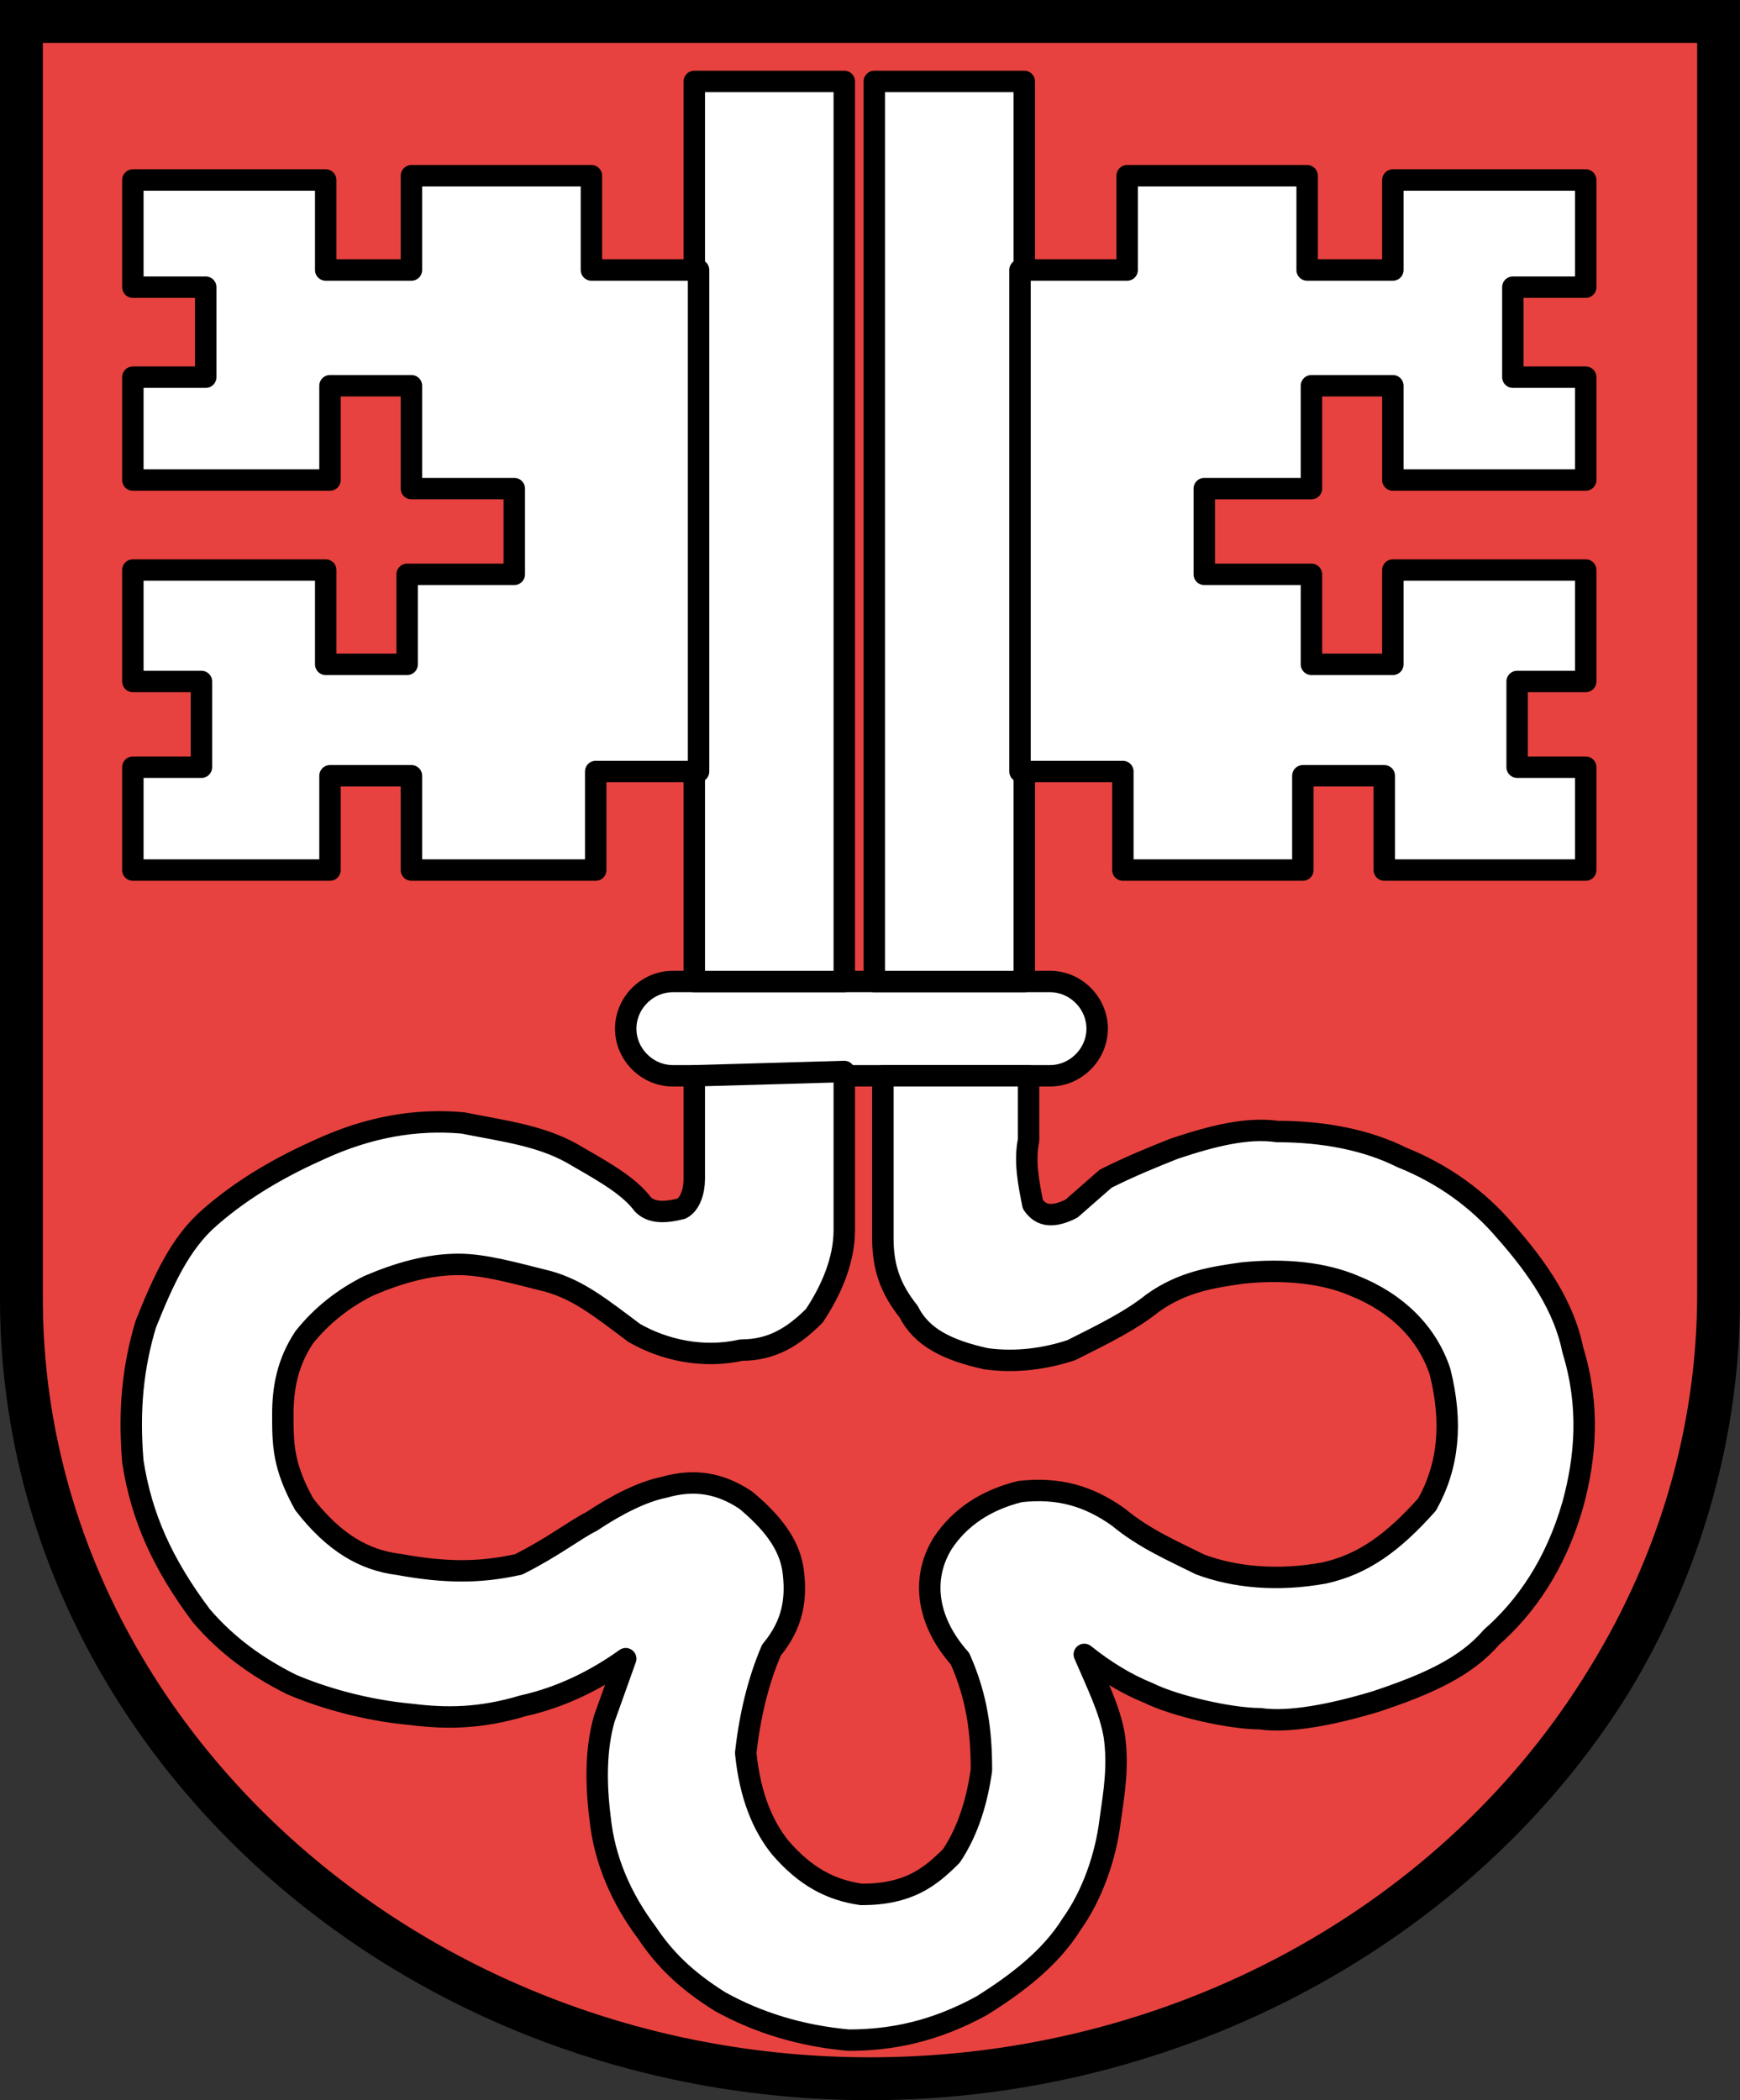
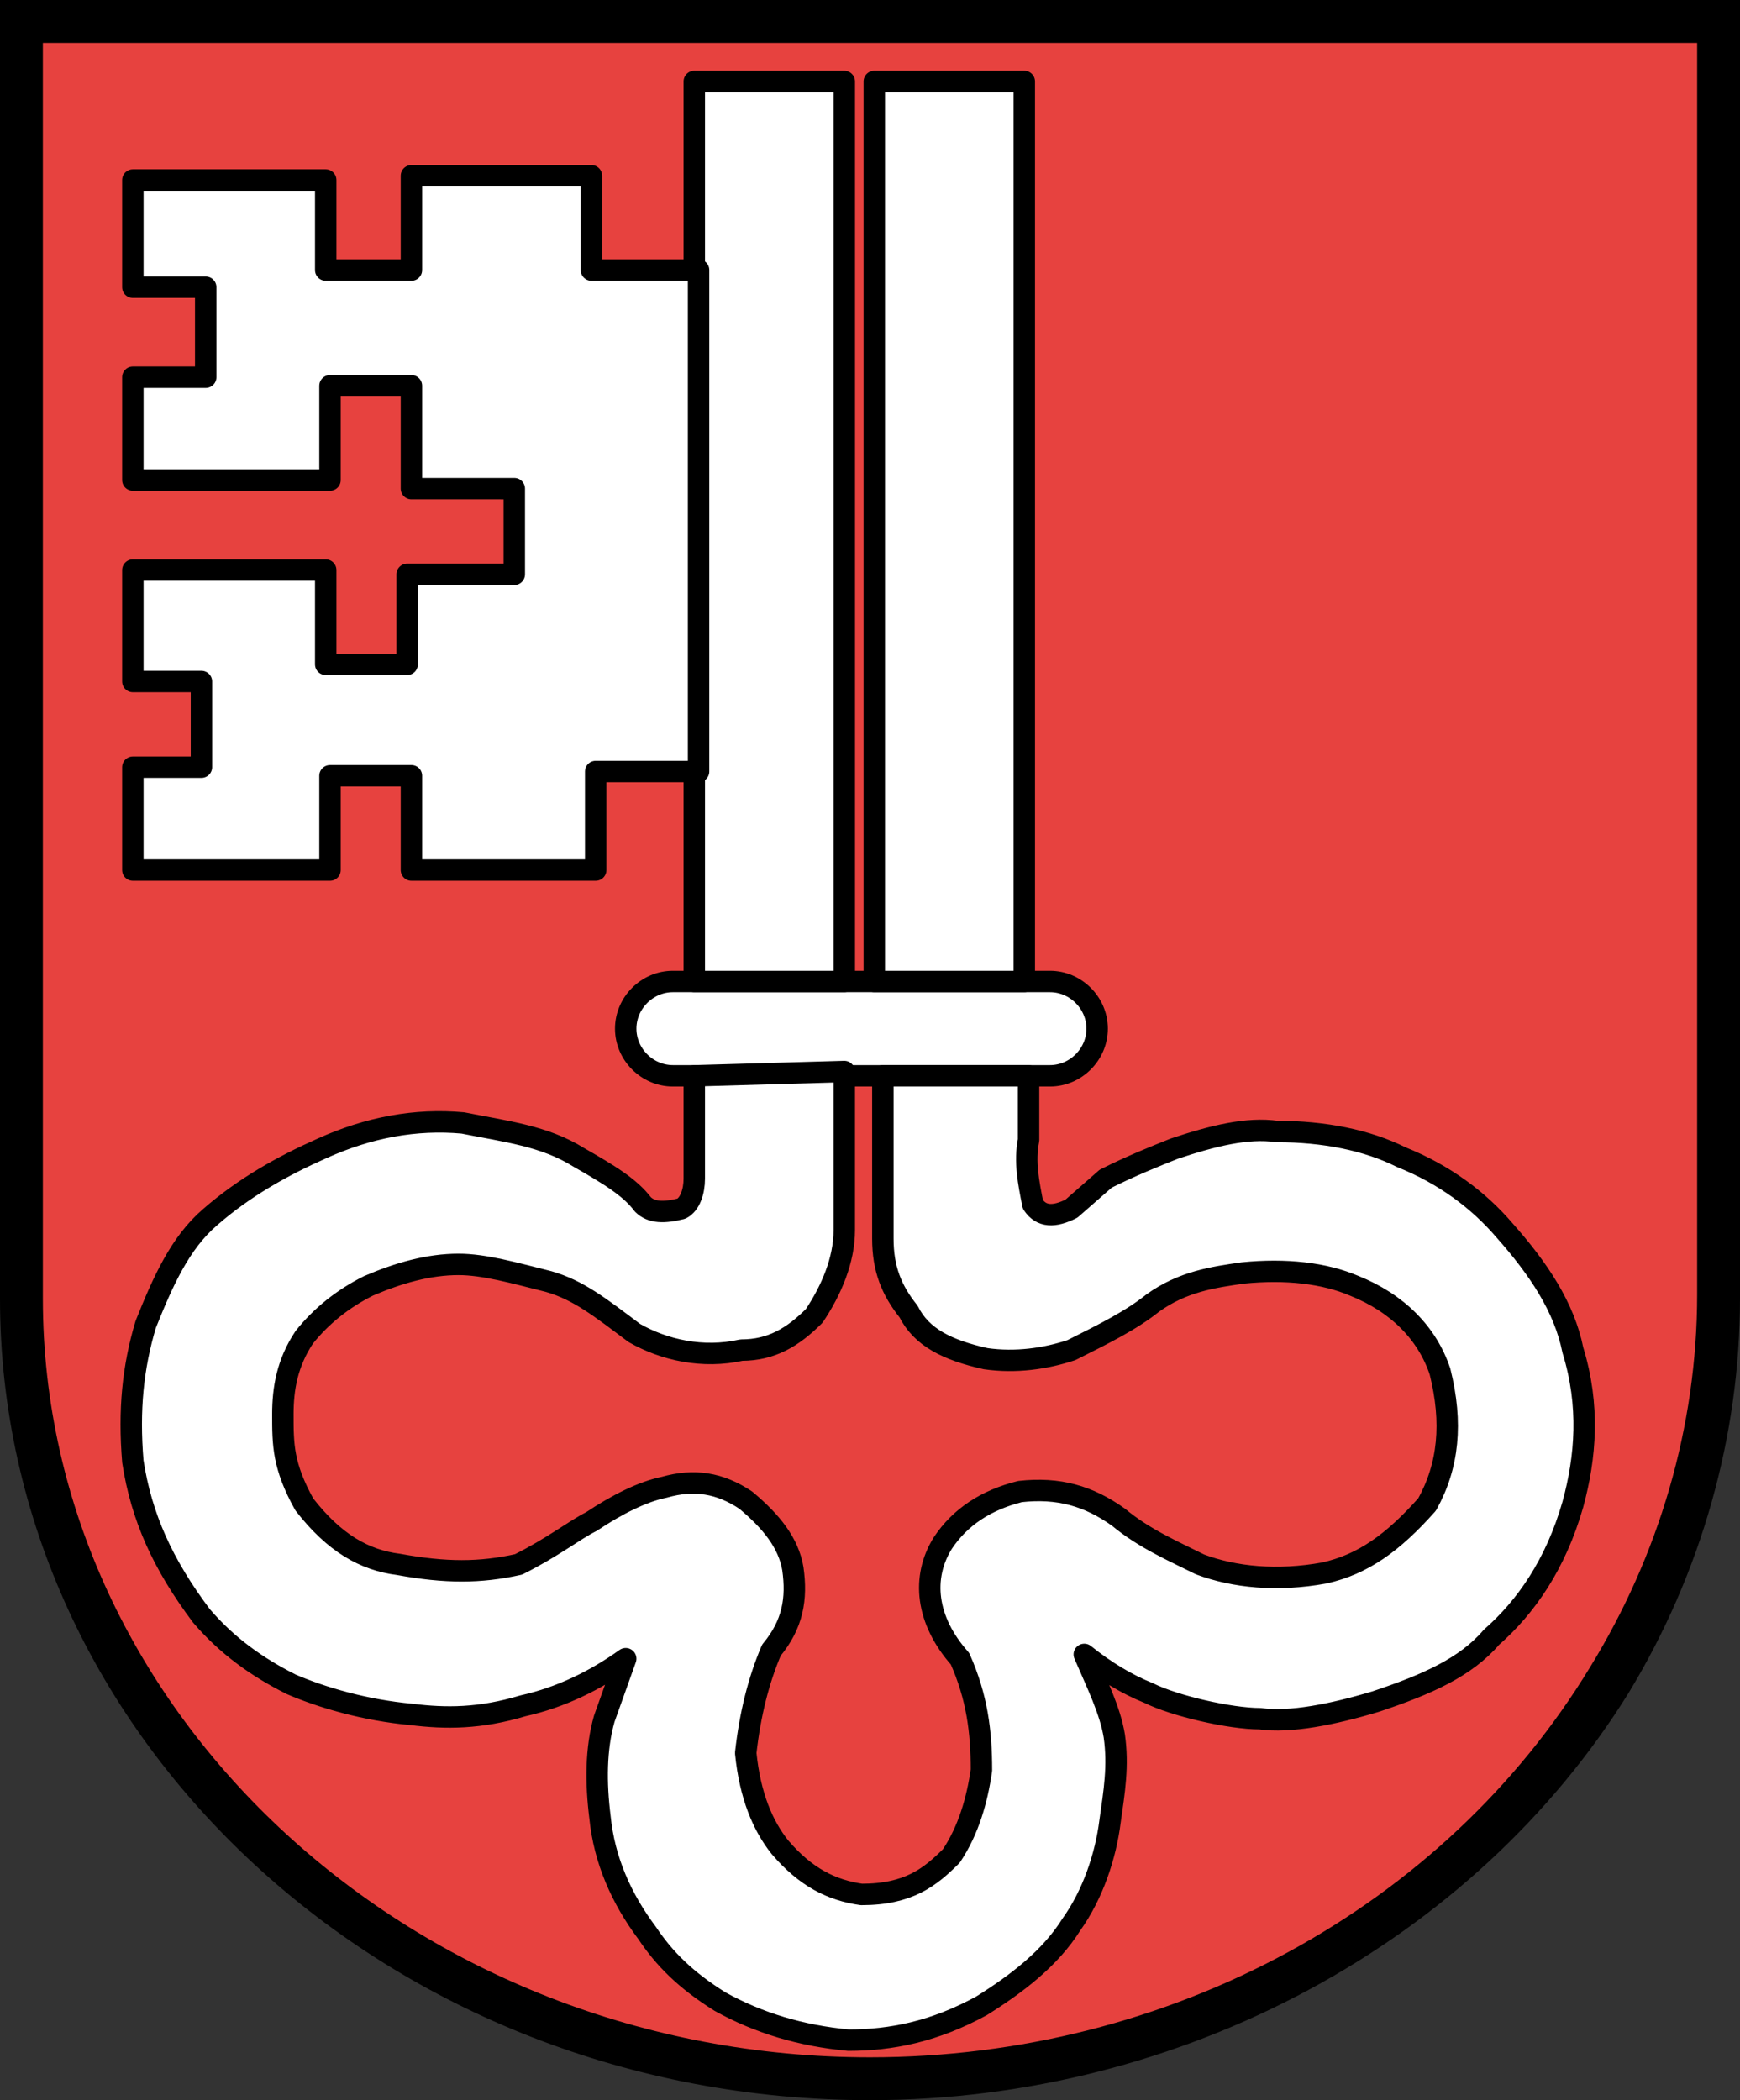
<svg xmlns="http://www.w3.org/2000/svg" version="1.1" id="Слой_1" x="0px" y="0px" viewBox="0 0 40.6 49" style="enable-background:new 0 0 40.6 49;" xml:space="preserve">
  <rect x="0" y="0" width="40.6" height="49" fill="#333333" stroke="none" />
  <style type="text/css">
	.st0{fill-rule:evenodd;clip-rule:evenodd;fill:#E7423F;}
	
		.st1{fill-rule:evenodd;clip-rule:evenodd;fill:#FFFFFF;stroke:#000000;stroke-width:0.5;stroke-linecap:round;stroke-linejoin:round;}
</style>
  <g>
    <path class="st0" d="M40.1,0.5v29.8c0,10.1-8.9,18.2-19.8,18.2S0.5,40.3,0.5,30.3V0.5H40.1z" />
    <path class="st1" d="M25.6,24c0-0.6-0.5-1.1-1.1-1.1h-8.8c-0.6,0-1.1,0.5-1.1,1.1c0,0.6,0.5,1.1,1.1,1.1h8.8   C25.1,25.1,25.6,24.6,25.6,24z" />
    <path class="st1" d="M16.2,25.1v2.4c0,0.3-0.1,0.6-0.3,0.7c-0.4,0.1-0.7,0.1-0.9-0.1c-0.3-0.4-0.8-0.7-1.5-1.1   c-0.8-0.5-1.7-0.6-2.7-0.8c-1.1-0.1-2.2,0.1-3.3,0.6c-0.9,0.4-1.8,0.9-2.6,1.6c-0.7,0.6-1.1,1.5-1.5,2.5c-0.3,1-0.4,2-0.3,3.2   c0.2,1.3,0.7,2.4,1.6,3.6c0.6,0.7,1.3,1.2,2.1,1.6c0.7,0.3,1.7,0.6,2.8,0.7c0.8,0.1,1.6,0.1,2.6-0.2c0.9-0.2,1.7-0.6,2.4-1.1   l-0.5,1.4c-0.2,0.7-0.2,1.5-0.1,2.3c0.1,1,0.5,1.9,1.1,2.7c0.4,0.6,0.9,1.1,1.7,1.6c0.9,0.5,1.9,0.8,3,0.9c1,0,2-0.2,3.1-0.8   c0.8-0.5,1.6-1.1,2.1-1.9c0.5-0.7,0.8-1.6,0.9-2.4c0.1-0.7,0.2-1.3,0.1-2c-0.1-0.6-0.4-1.2-0.7-1.9c0.5,0.4,1,0.7,1.5,0.9   c0.6,0.3,1.9,0.6,2.6,0.6c0.7,0.1,1.7-0.1,2.7-0.4c1.2-0.4,2.1-0.8,2.7-1.5c0.8-0.7,1.5-1.7,1.9-3.1c0.3-1.1,0.4-2.3,0-3.6   c-0.2-1-0.8-1.9-1.6-2.8c-0.6-0.7-1.4-1.3-2.4-1.7c-0.8-0.4-1.8-0.6-2.9-0.6c-0.7-0.1-1.5,0.1-2.4,0.4c-0.5,0.2-1,0.4-1.6,0.7   L25,28.2c-0.4,0.2-0.7,0.2-0.9-0.1c-0.1-0.5-0.2-1-0.1-1.5l0-1.5l-3.4,0l0,3.8c0,0.7,0.2,1.2,0.6,1.7c0.3,0.6,0.9,0.9,1.8,1.1   c0.7,0.1,1.4,0,2-0.2c0.8-0.4,1.4-0.7,1.9-1.1c0.7-0.5,1.4-0.6,2.1-0.7c1-0.1,1.9,0,2.6,0.3c1,0.4,1.7,1.1,2,2   c0.3,1.2,0.2,2.2-0.3,3.1c-0.8,0.9-1.5,1.4-2.4,1.6c-1.1,0.2-2.1,0.1-2.9-0.2c-0.6-0.3-1.3-0.6-1.9-1.1c-0.7-0.5-1.4-0.7-2.3-0.6   c-0.8,0.2-1.4,0.6-1.8,1.2c-0.5,0.8-0.4,1.8,0.4,2.7c0.4,0.9,0.5,1.7,0.5,2.6c-0.1,0.7-0.3,1.4-0.7,2c-0.5,0.5-1,0.9-2.1,0.9   c-0.7-0.1-1.3-0.4-1.9-1.1c-0.4-0.5-0.7-1.2-0.8-2.2c0.1-0.9,0.3-1.7,0.6-2.4c0.5-0.6,0.6-1.2,0.5-1.9c-0.1-0.6-0.5-1.1-1.1-1.6   c-0.6-0.4-1.2-0.5-1.9-0.3c-0.5,0.1-1.1,0.4-1.7,0.8c-0.4,0.2-0.9,0.6-1.7,1c-0.9,0.2-1.7,0.2-2.8,0c-0.8-0.1-1.5-0.5-2.2-1.4   c-0.5-0.9-0.5-1.4-0.5-2.1c0-0.6,0.1-1.2,0.5-1.8c0.4-0.5,0.9-0.9,1.5-1.2c0.7-0.3,1.4-0.5,2.1-0.5c0.6,0,1.3,0.2,2.1,0.4   c0.7,0.2,1.2,0.6,2,1.2c0.7,0.4,1.6,0.6,2.5,0.4c0.7,0,1.2-0.3,1.7-0.8c0.4-0.6,0.7-1.3,0.7-2l0-3.7L16.2,25.1L16.2,25.1z" />
    <path class="st1" d="M19.7,1.9h-3.5v21h3.5V1.9z" />
    <path class="st1" d="M23.9,1.9h-3.5v21h3.5V1.9z" />
    <path class="st1" d="M3.1,4.2h4.5v2.1h2V4.1h4.2v2.2h2.5V18h-2.4v2.3H9.6v-2.2H7.7v2.2H3.1v-2.4h1.6v-2H3.1v-2.6h4.5v2.2h1.9v-2.1   l2.5,0v-2H9.6V9H7.7v2.2H3.1V8.8h1.7V6.7H3.1L3.1,4.2z" />
-     <path class="st1" d="M37,4.2h-4.5v2.1h-2V4.1h-4.2v2.2h-2.5V18h2.4v2.3h4.2v-2.2h1.9v2.2H37v-2.4h-1.6v-2H37v-2.6h-4.5v2.2h-1.9   v-2.1l-2.5,0v-2h2.5V9h1.9v2.2H37V8.8h-1.7V6.7H37L37,4.2z" />
    <path d="M20.3,49C9.1,49,0,40.6,0,30.3V0h40.6v30.3c0,3.2-0.9,6.4-2.6,9.2C34.4,45.3,27.6,49,20.3,49z M1,1v29.3   C1,40,9.7,48,20.3,48c7,0,13.4-3.5,16.8-9.1c1.6-2.6,2.5-5.6,2.5-8.7V1H1z" />
  </g>
</svg>